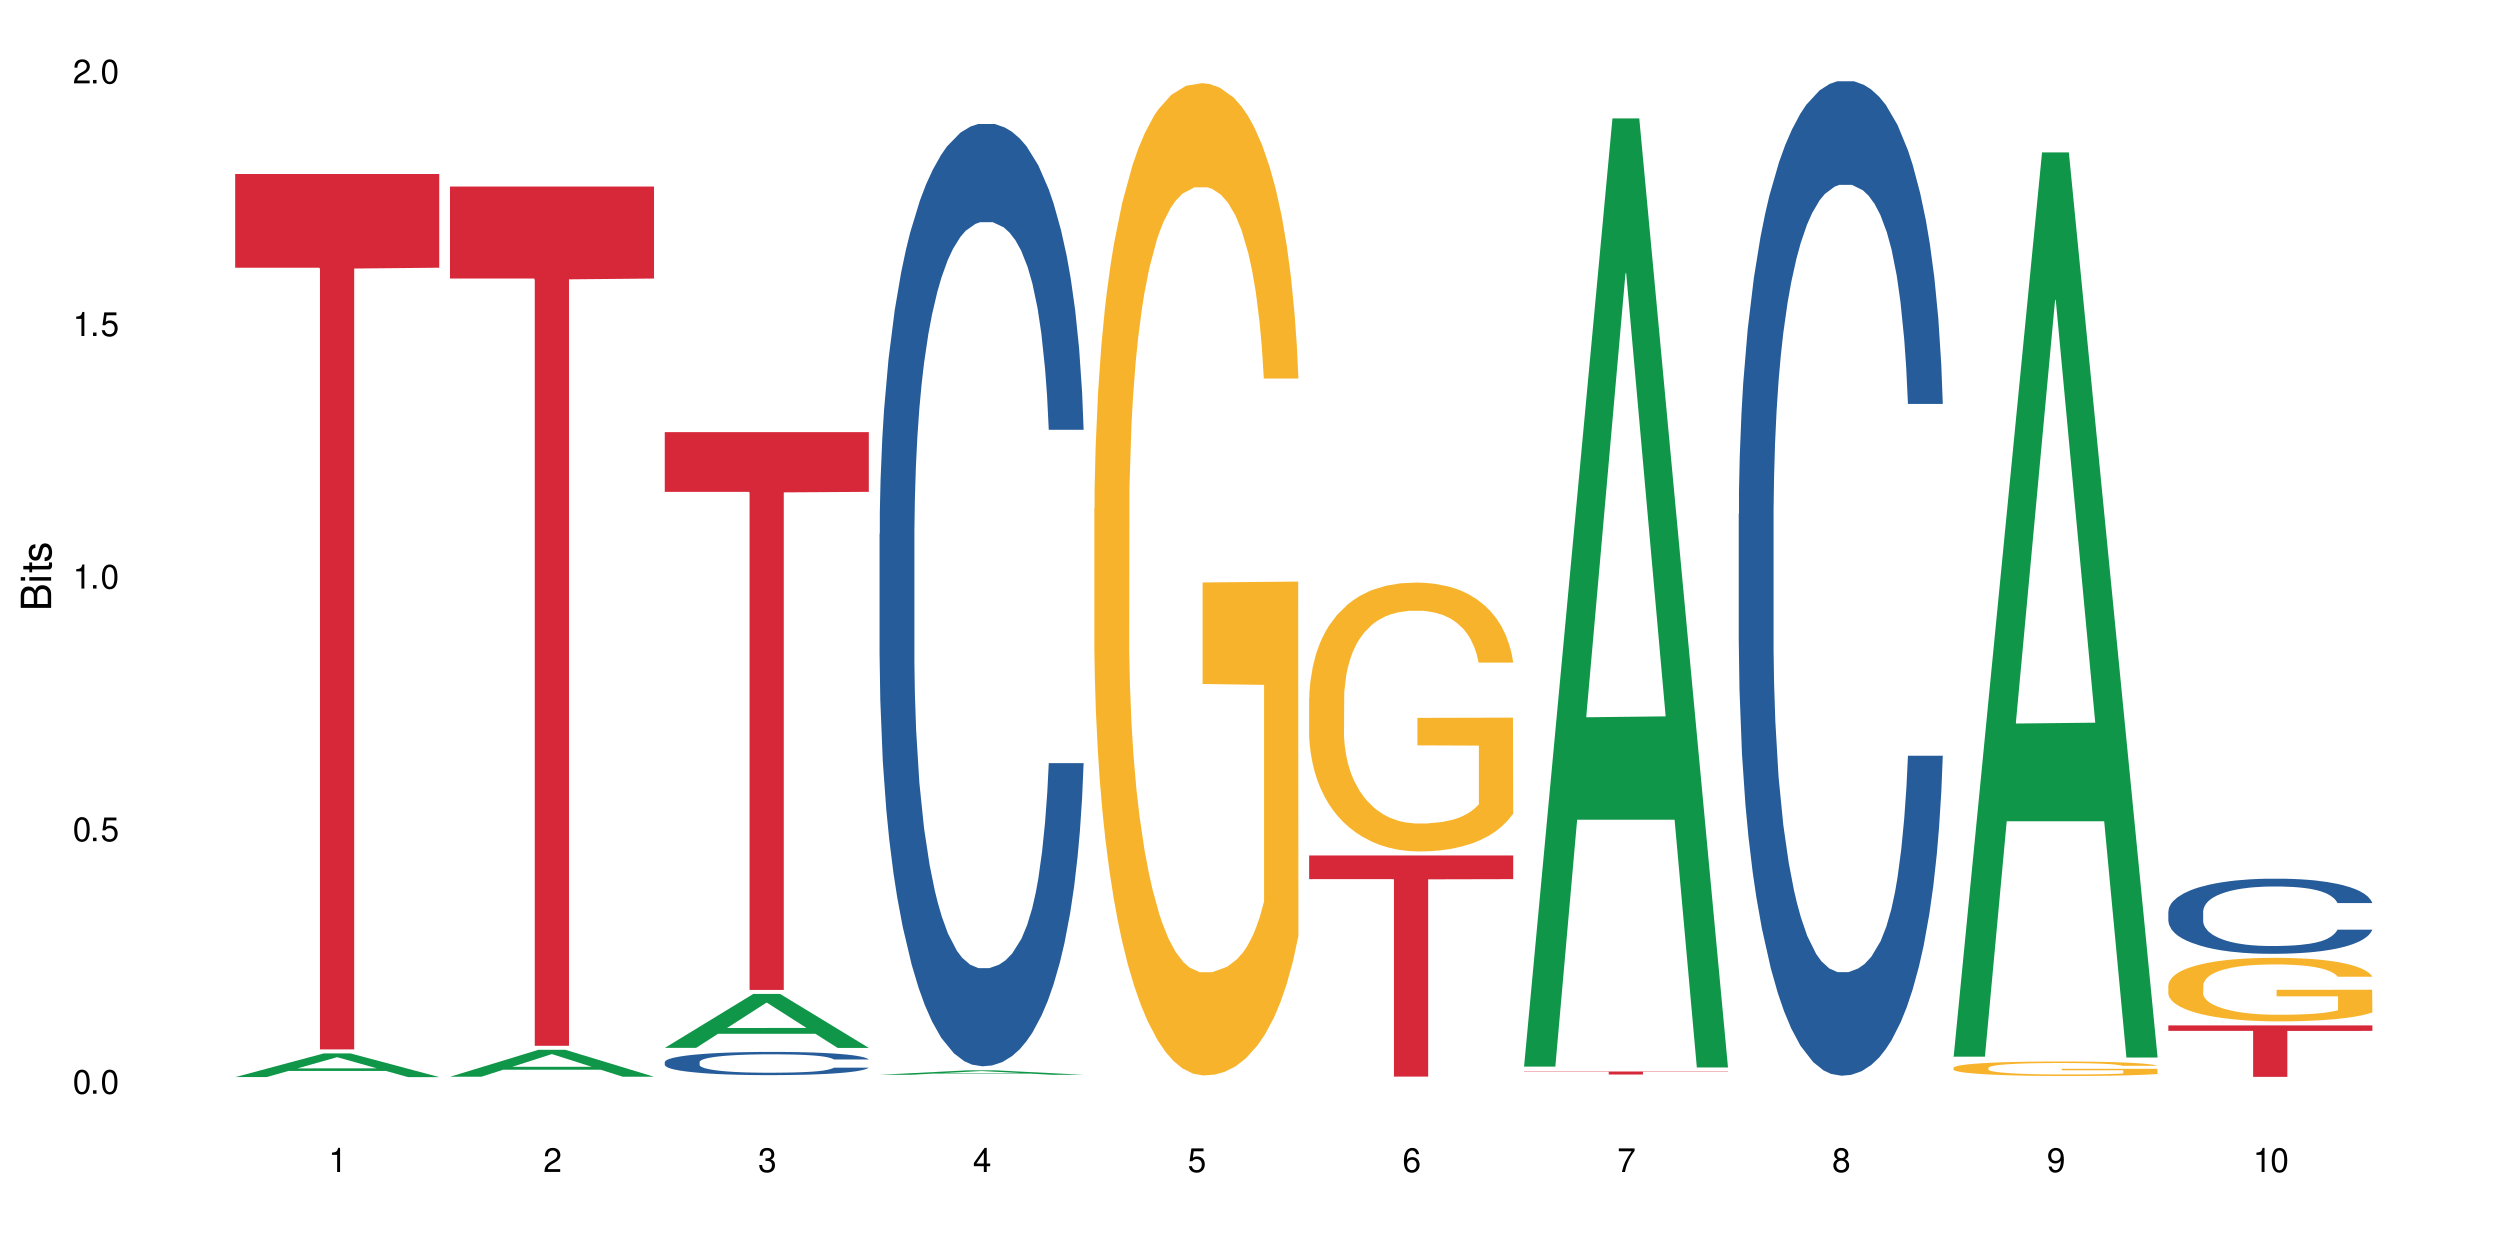
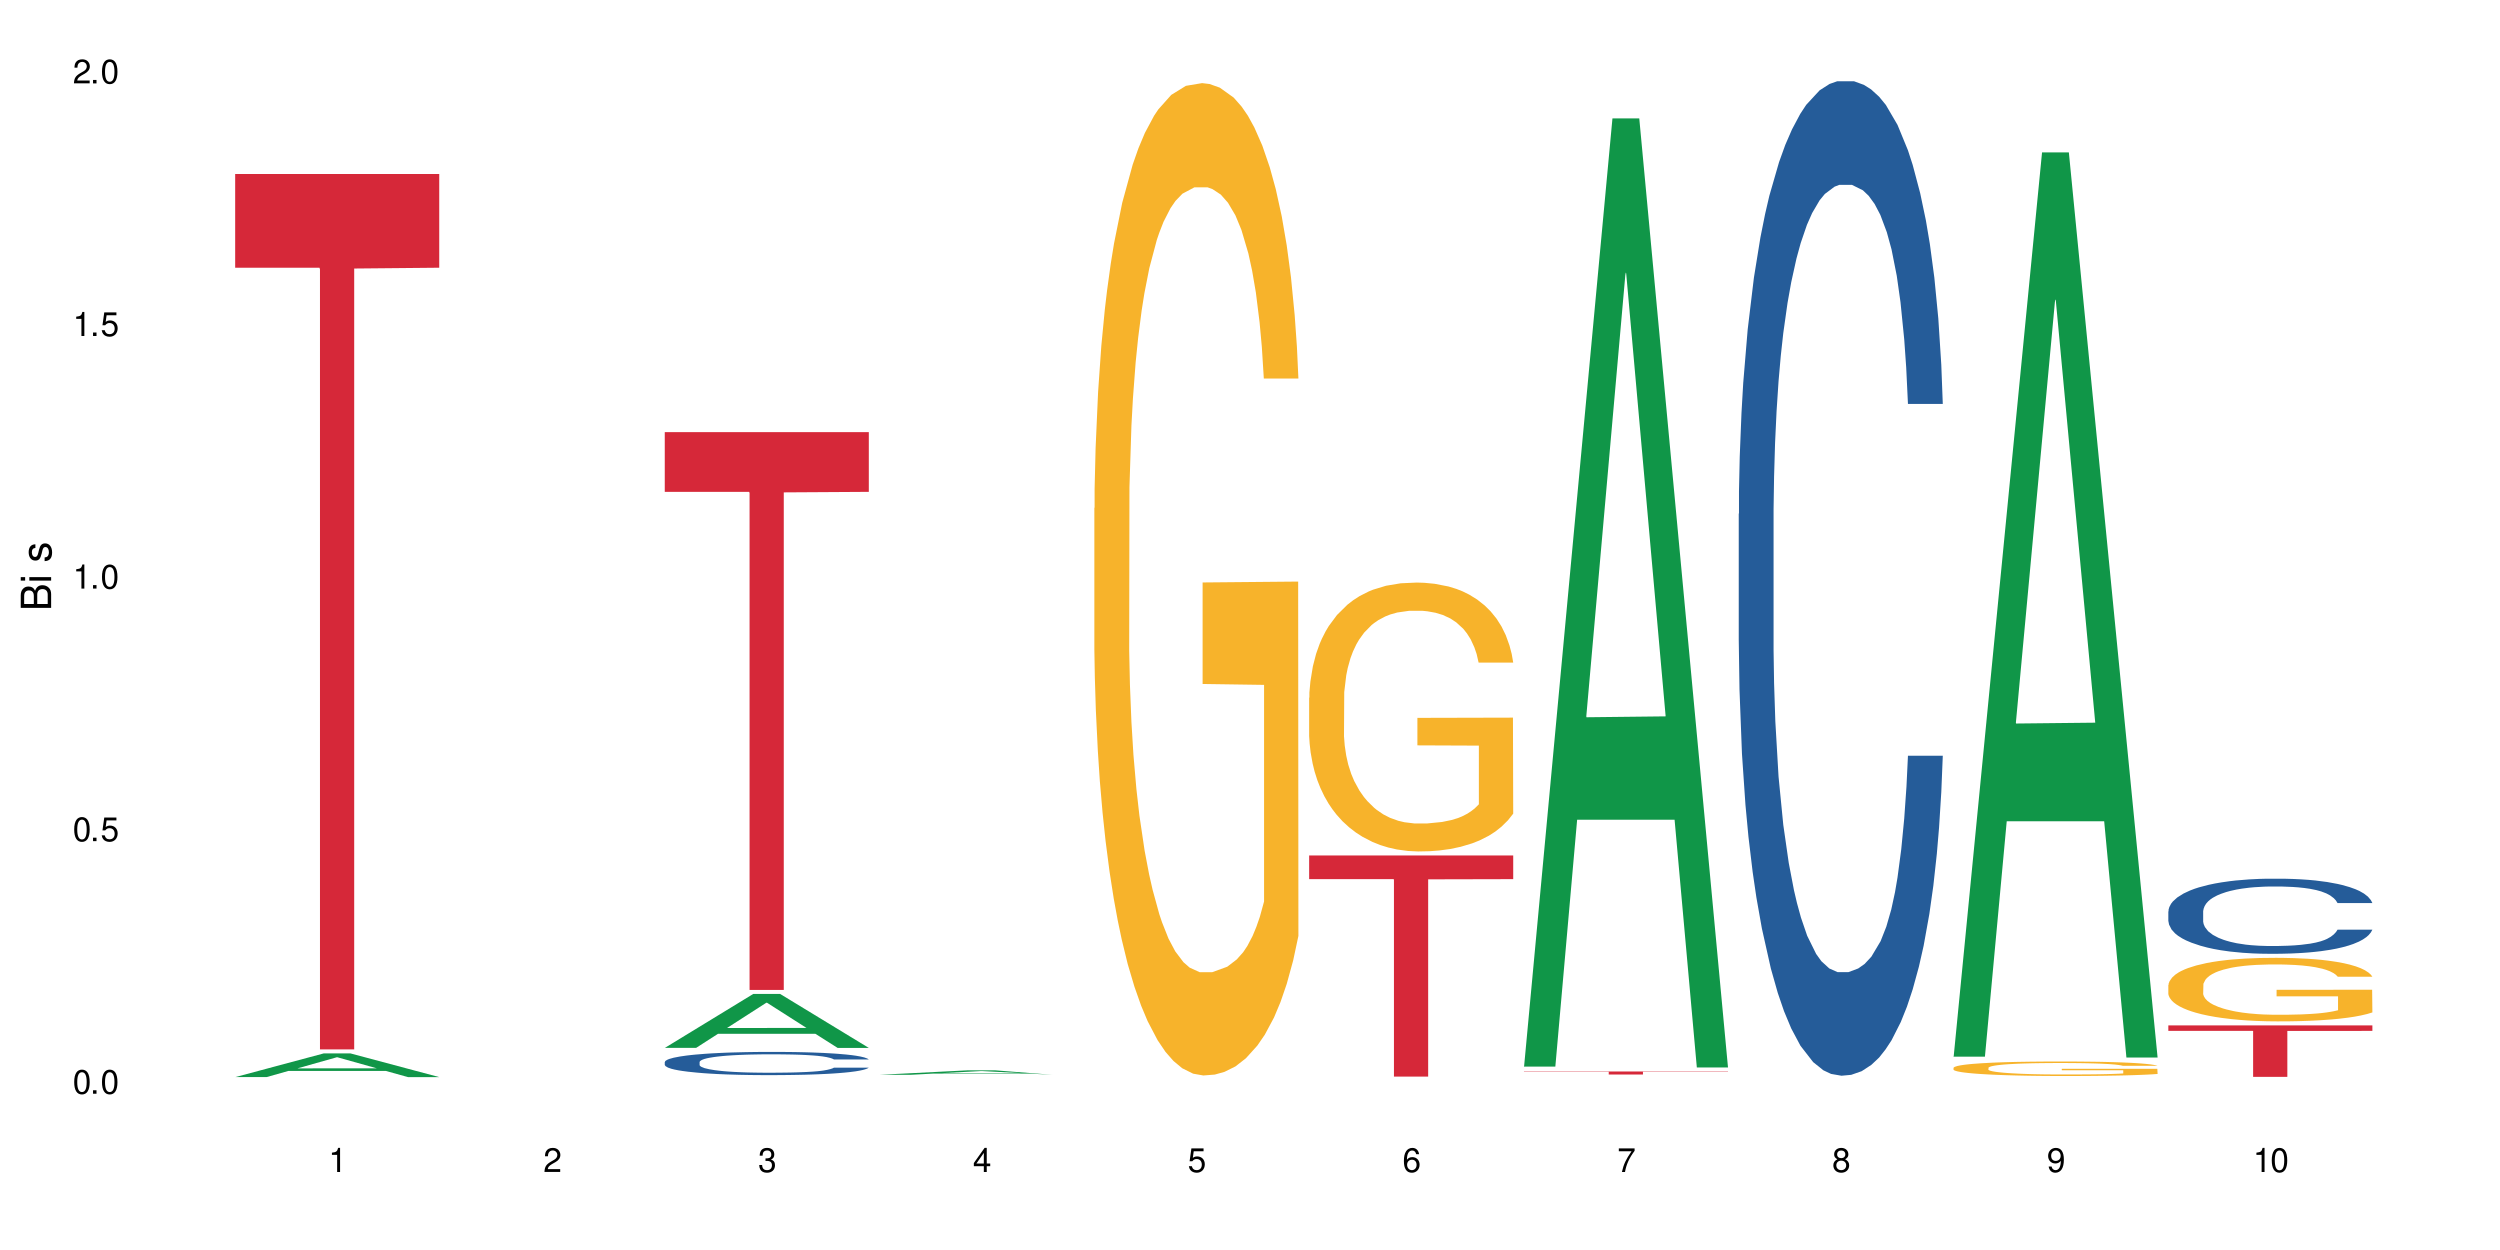
<svg xmlns="http://www.w3.org/2000/svg" xmlns:xlink="http://www.w3.org/1999/xlink" width="720" height="360" viewBox="0 0 720 360">
  <defs>
    <g>
      <g id="glyph-0-0">
</g>
      <g id="glyph-0-1">
        <path d="M 2.641 -6.938 C 2 -6.938 1.422 -6.656 1.078 -6.172 C 0.641 -5.562 0.406 -4.641 0.406 -3.359 C 0.406 -1.016 1.188 0.219 2.641 0.219 C 4.078 0.219 4.859 -1.016 4.859 -3.297 C 4.859 -4.641 4.656 -5.547 4.203 -6.172 C 3.844 -6.656 3.281 -6.938 2.641 -6.938 Z M 2.641 -6.188 C 3.547 -6.188 4 -5.25 4 -3.375 C 4 -1.406 3.562 -0.484 2.625 -0.484 C 1.734 -0.484 1.281 -1.438 1.281 -3.344 C 1.281 -5.25 1.734 -6.188 2.641 -6.188 Z M 2.641 -6.188 " />
      </g>
      <g id="glyph-0-2">
        <path d="M 1.828 -1 L 0.828 -1 L 0.828 0 L 1.828 0 Z M 1.828 -1 " />
      </g>
      <g id="glyph-0-3">
        <path d="M 4.562 -6.797 L 1.062 -6.797 L 0.547 -3.094 L 1.328 -3.094 C 1.719 -3.562 2.047 -3.734 2.578 -3.734 C 3.484 -3.734 4.062 -3.109 4.062 -2.094 C 4.062 -1.125 3.484 -0.531 2.578 -0.531 C 1.828 -0.531 1.375 -0.906 1.188 -1.672 L 0.328 -1.672 C 0.453 -1.109 0.547 -0.844 0.75 -0.594 C 1.125 -0.078 1.828 0.219 2.594 0.219 C 3.969 0.219 4.922 -0.781 4.922 -2.219 C 4.922 -3.562 4.031 -4.484 2.719 -4.484 C 2.25 -4.484 1.859 -4.359 1.469 -4.062 L 1.734 -5.969 L 4.562 -5.969 Z M 4.562 -6.797 " />
      </g>
      <g id="glyph-0-4">
        <path d="M 2.484 -4.938 L 2.484 0 L 3.328 0 L 3.328 -6.938 L 2.766 -6.938 C 2.469 -5.875 2.281 -5.734 0.984 -5.562 L 0.984 -4.938 Z M 2.484 -4.938 " />
      </g>
      <g id="glyph-0-5">
        <path d="M 4.859 -0.828 L 1.281 -0.828 C 1.359 -1.406 1.672 -1.781 2.5 -2.281 L 3.469 -2.828 C 4.406 -3.344 4.906 -4.062 4.906 -4.906 C 4.906 -5.484 4.672 -6.031 4.266 -6.406 C 3.859 -6.766 3.375 -6.938 2.719 -6.938 C 1.859 -6.938 1.219 -6.625 0.844 -6.031 C 0.609 -5.672 0.5 -5.234 0.484 -4.531 L 1.328 -4.531 C 1.359 -5.016 1.406 -5.281 1.531 -5.516 C 1.75 -5.938 2.188 -6.203 2.703 -6.203 C 3.469 -6.203 4.031 -5.641 4.031 -4.891 C 4.031 -4.344 3.719 -3.859 3.125 -3.516 L 2.234 -3 C 0.812 -2.172 0.406 -1.531 0.328 -0.016 L 4.859 -0.016 Z M 4.859 -0.828 " />
      </g>
      <g id="glyph-0-6">
        <path d="M 2.125 -3.188 L 2.578 -3.188 C 3.5 -3.188 3.984 -2.766 3.984 -1.922 C 3.984 -1.062 3.469 -0.531 2.594 -0.531 C 1.656 -0.531 1.203 -1 1.156 -2.016 L 0.312 -2.016 C 0.344 -1.453 0.438 -1.094 0.609 -0.781 C 0.953 -0.109 1.625 0.219 2.547 0.219 C 3.953 0.219 4.859 -0.625 4.859 -1.938 C 4.859 -2.828 4.516 -3.297 3.703 -3.594 C 4.344 -3.844 4.656 -4.328 4.656 -5.031 C 4.656 -6.219 3.875 -6.938 2.578 -6.938 C 1.203 -6.938 0.484 -6.172 0.453 -4.703 L 1.297 -4.703 C 1.312 -5.125 1.344 -5.359 1.453 -5.578 C 1.641 -5.969 2.062 -6.203 2.594 -6.203 C 3.344 -6.203 3.797 -5.75 3.797 -5 C 3.797 -4.516 3.609 -4.219 3.25 -4.047 C 3.016 -3.953 2.703 -3.922 2.125 -3.906 Z M 2.125 -3.188 " />
      </g>
      <g id="glyph-0-7">
        <path d="M 3.141 -1.672 L 3.141 0 L 3.984 0 L 3.984 -1.672 L 4.984 -1.672 L 4.984 -2.438 L 3.984 -2.438 L 3.984 -6.938 L 3.359 -6.938 L 0.266 -2.578 L 0.266 -1.672 Z M 3.141 -2.438 L 1 -2.438 L 3.141 -5.5 Z M 3.141 -2.438 " />
      </g>
      <g id="glyph-0-8">
        <path d="M 4.781 -5.125 C 4.609 -6.266 3.891 -6.938 2.844 -6.938 C 2.094 -6.938 1.422 -6.578 1.031 -5.953 C 0.594 -5.266 0.406 -4.422 0.406 -3.172 C 0.406 -2 0.578 -1.25 0.984 -0.641 C 1.359 -0.078 1.953 0.219 2.703 0.219 C 3.984 0.219 4.922 -0.75 4.922 -2.094 C 4.922 -3.375 4.062 -4.281 2.844 -4.281 C 2.172 -4.281 1.641 -4.031 1.281 -3.516 C 1.281 -5.234 1.828 -6.188 2.797 -6.188 C 3.391 -6.188 3.797 -5.797 3.938 -5.125 Z M 2.734 -3.531 C 3.547 -3.531 4.062 -2.953 4.062 -2.031 C 4.062 -1.156 3.484 -0.531 2.703 -0.531 C 1.922 -0.531 1.328 -1.188 1.328 -2.078 C 1.328 -2.938 1.906 -3.531 2.734 -3.531 Z M 2.734 -3.531 " />
      </g>
      <g id="glyph-0-9">
        <path d="M 4.984 -6.797 L 0.438 -6.797 L 0.438 -5.969 L 4.109 -5.969 C 2.5 -3.656 1.828 -2.234 1.328 0 L 2.219 0 C 2.594 -2.172 3.453 -4.047 4.984 -6.094 Z M 4.984 -6.797 " />
      </g>
      <g id="glyph-0-10">
        <path d="M 3.75 -3.656 C 4.469 -4.094 4.688 -4.438 4.688 -5.078 C 4.688 -6.172 3.844 -6.938 2.641 -6.938 C 1.438 -6.938 0.594 -6.172 0.594 -5.094 C 0.594 -4.438 0.812 -4.094 1.516 -3.656 C 0.734 -3.266 0.359 -2.703 0.359 -1.922 C 0.359 -0.656 1.281 0.219 2.641 0.219 C 3.984 0.219 4.922 -0.656 4.922 -1.922 C 4.922 -2.703 4.531 -3.266 3.75 -3.656 Z M 2.641 -6.188 C 3.359 -6.188 3.812 -5.75 3.812 -5.062 C 3.812 -4.406 3.344 -3.984 2.641 -3.984 C 1.922 -3.984 1.453 -4.406 1.453 -5.078 C 1.453 -5.75 1.922 -6.188 2.641 -6.188 Z M 2.641 -3.266 C 3.484 -3.266 4.062 -2.719 4.062 -1.906 C 4.062 -1.078 3.484 -0.531 2.625 -0.531 C 1.797 -0.531 1.219 -1.094 1.219 -1.906 C 1.219 -2.719 1.781 -3.266 2.641 -3.266 Z M 2.641 -3.266 " />
      </g>
      <g id="glyph-0-11">
        <path d="M 0.516 -1.578 C 0.672 -0.453 1.406 0.219 2.438 0.219 C 3.188 0.219 3.859 -0.141 4.266 -0.766 C 4.688 -1.453 4.891 -2.297 4.891 -3.547 C 4.891 -4.719 4.703 -5.453 4.312 -6.078 C 3.938 -6.641 3.344 -6.938 2.594 -6.938 C 1.297 -6.938 0.359 -5.969 0.359 -4.625 C 0.359 -3.344 1.234 -2.453 2.453 -2.453 C 3.094 -2.453 3.578 -2.672 4.016 -3.203 C 4 -1.484 3.469 -0.531 2.5 -0.531 C 1.906 -0.531 1.484 -0.906 1.359 -1.578 Z M 2.578 -6.203 C 3.375 -6.203 3.969 -5.531 3.969 -4.641 C 3.969 -3.797 3.391 -3.188 2.547 -3.188 C 1.734 -3.188 1.234 -3.766 1.234 -4.688 C 1.234 -5.562 1.797 -6.203 2.578 -6.203 Z M 2.578 -6.203 " />
      </g>
      <g id="glyph-1-0">
</g>
      <g id="glyph-1-1">
        <path d="M 0 -0.953 L 0 -4.891 C 0 -5.719 -0.234 -6.344 -0.734 -6.797 C -1.188 -7.234 -1.812 -7.469 -2.5 -7.469 C -3.547 -7.469 -4.188 -7 -4.625 -5.875 C -4.984 -6.688 -5.625 -7.094 -6.531 -7.094 C -7.172 -7.094 -7.734 -6.859 -8.141 -6.391 C -8.562 -5.922 -8.75 -5.344 -8.75 -4.5 L -8.75 -0.953 Z M -4.984 -2.062 L -7.766 -2.062 L -7.766 -4.219 C -7.766 -4.844 -7.688 -5.203 -7.453 -5.5 C -7.219 -5.812 -6.859 -5.969 -6.375 -5.969 C -5.891 -5.969 -5.531 -5.812 -5.297 -5.5 C -5.062 -5.203 -4.984 -4.844 -4.984 -4.219 Z M -0.984 -2.062 L -4 -2.062 L -4 -4.781 C -4 -5.766 -3.438 -6.359 -2.484 -6.359 C -1.547 -6.359 -0.984 -5.766 -0.984 -4.781 Z M -0.984 -2.062 " />
      </g>
      <g id="glyph-1-2">
        <path d="M -6.281 -1.797 L -6.281 -0.797 L 0 -0.797 L 0 -1.797 Z M -8.75 -1.797 L -8.75 -0.797 L -7.484 -0.797 L -7.484 -1.797 Z M -8.75 -1.797 " />
      </g>
      <g id="glyph-1-3">
-         <path d="M -6.281 -3.047 L -6.281 -2.016 L -8.016 -2.016 L -8.016 -1.016 L -6.281 -1.016 L -6.281 -0.172 L -5.469 -0.172 L -5.469 -1.016 L -0.719 -1.016 C -0.078 -1.016 0.281 -1.453 0.281 -2.234 C 0.281 -2.5 0.25 -2.719 0.188 -3.047 L -0.641 -3.047 C -0.609 -2.906 -0.594 -2.766 -0.594 -2.562 C -0.594 -2.141 -0.719 -2.016 -1.156 -2.016 L -5.469 -2.016 L -5.469 -3.047 Z M -6.281 -3.047 " />
-       </g>
+         </g>
      <g id="glyph-1-4">
        <path d="M -4.531 -5.25 C -5.766 -5.25 -6.469 -4.422 -6.469 -2.969 C -6.469 -1.516 -5.719 -0.562 -4.547 -0.562 C -3.562 -0.562 -3.094 -1.062 -2.734 -2.562 L -2.516 -3.484 C -2.344 -4.188 -2.094 -4.469 -1.641 -4.469 C -1.047 -4.469 -0.641 -3.875 -0.641 -3 C -0.641 -2.453 -0.797 -2 -1.062 -1.75 C -1.25 -1.594 -1.422 -1.531 -1.875 -1.469 L -1.875 -0.406 C -0.422 -0.453 0.281 -1.266 0.281 -2.922 C 0.281 -4.5 -0.5 -5.516 -1.719 -5.516 C -2.656 -5.516 -3.172 -4.984 -3.469 -3.734 L -3.703 -2.766 C -3.891 -1.953 -4.156 -1.609 -4.594 -1.609 C -5.188 -1.609 -5.547 -2.125 -5.547 -2.938 C -5.547 -3.75 -5.203 -4.172 -4.531 -4.203 Z M -4.531 -5.25 " />
      </g>
    </g>
  </defs>
-   <rect x="-72" y="-36" width="864" height="432" fill="rgb(100%, 100%, 100%)" fill-opacity="1" />
  <path fill-rule="nonzero" fill="rgb(6.275%, 58.824%, 28.235%)" fill-opacity="1" d="M 67.73 310.203 L 67.793 310.199 L 93.223 303.383 L 100.945 303.383 L 126.5 310.211 L 117.52 310.211 L 111.117 308.43 L 83.051 308.43 L 76.773 310.203 L 67.73 310.203 L 85.75 307.691 L 108.543 307.684 L 97.176 304.496 L 97.051 304.492 L 96.926 304.512 L 85.688 307.684 L 85.75 307.691 Z M 67.73 310.203 " />
  <path fill-rule="nonzero" fill="rgb(83.922%, 15.686%, 22.353%)" fill-opacity="1" d="M 67.73 50.113 L 126.5 50.113 L 126.5 77.102 L 102.008 77.336 L 102.008 302.23 L 92.152 302.23 L 92.152 77.574 L 92.008 77.102 L 67.73 77.102 Z M 67.73 50.113 " />
-   <path fill-rule="nonzero" fill="rgb(6.275%, 58.824%, 28.235%)" fill-opacity="1" d="M 129.594 310.102 L 129.656 310.094 L 155.082 302.34 L 162.805 302.34 L 188.359 310.109 L 179.383 310.109 L 172.977 308.078 L 144.91 308.078 L 138.633 310.102 L 129.594 310.102 L 147.613 307.242 L 170.402 307.234 L 159.039 303.609 L 158.914 303.602 L 158.789 303.621 L 147.547 307.234 L 147.613 307.242 Z M 129.594 310.102 " />
-   <path fill-rule="nonzero" fill="rgb(83.922%, 15.686%, 22.353%)" fill-opacity="1" d="M 129.594 53.73 L 188.359 53.73 L 188.359 80.219 L 163.867 80.449 L 163.867 301.188 L 154.012 301.188 L 154.012 80.684 L 153.871 80.219 L 129.594 80.219 Z M 129.594 53.73 " />
  <path fill-rule="nonzero" fill="rgb(6.275%, 58.824%, 28.235%)" fill-opacity="1" d="M 191.453 301.785 L 191.516 301.77 L 216.945 286.25 L 224.668 286.25 L 250.219 301.801 L 241.242 301.801 L 234.84 297.742 L 206.773 297.742 L 200.492 301.785 L 191.453 301.785 L 209.473 296.062 L 232.266 296.047 L 220.898 288.789 L 220.773 288.777 L 220.648 288.82 L 209.41 296.047 L 209.473 296.062 Z M 191.453 301.785 " />
  <path fill-rule="nonzero" fill="rgb(14.51%, 36.078%, 60%)" fill-opacity="1" d="M 191.453 305.859 L 191.523 305.855 L 191.523 305.707 L 191.738 305.477 L 192.242 305.184 L 192.742 304.98 L 194.031 304.621 L 195.824 304.273 L 197.688 304.004 L 199.051 303.844 L 200.27 303.723 L 203.062 303.496 L 204.855 303.379 L 206.789 303.277 L 209.156 303.172 L 210.875 303.113 L 214.746 303.016 L 217.613 302.973 L 219.832 302.953 L 224.637 302.953 L 227.5 302.977 L 229.582 303.008 L 231.875 303.059 L 233.809 303.113 L 237.176 303.246 L 240.188 303.418 L 241.547 303.516 L 243.699 303.703 L 245.348 303.887 L 246.492 304.047 L 247.785 304.273 L 248.93 304.547 L 249.789 304.859 L 250.219 305.121 L 240.188 305.121 L 239.684 304.879 L 239.113 304.688 L 238.035 304.438 L 236.961 304.262 L 235.457 304.082 L 234.094 303.969 L 232.23 303.852 L 230.582 303.777 L 228.863 303.723 L 227.215 303.688 L 224.062 303.648 L 220.406 303.648 L 219.043 303.66 L 216.25 303.711 L 214.746 303.754 L 212.594 303.84 L 211.09 303.918 L 209.297 304.039 L 208.078 304.145 L 206.574 304.305 L 205.5 304.445 L 204.281 304.645 L 203.566 304.797 L 202.918 304.969 L 202.348 305.172 L 201.918 305.383 L 201.629 305.609 L 201.484 305.832 L 201.484 306.777 L 201.629 306.996 L 201.988 307.254 L 202.918 307.625 L 204.281 307.949 L 205.859 308.207 L 207.363 308.391 L 208.223 308.477 L 209.371 308.574 L 211.16 308.695 L 213.742 308.816 L 215.246 308.867 L 217.539 308.914 L 219.906 308.941 L 223.059 308.941 L 225.852 308.914 L 227.715 308.887 L 229.652 308.836 L 232.305 308.73 L 233.953 308.633 L 235.387 308.52 L 236.461 308.402 L 237.176 308.305 L 238.254 308.113 L 239.113 307.906 L 239.758 307.695 L 240.188 307.484 L 250.219 307.484 L 249.789 307.73 L 249.145 307.969 L 248.5 308.145 L 247.496 308.359 L 246.352 308.551 L 244.703 308.762 L 243.34 308.902 L 241.547 309.055 L 239.898 309.172 L 238.109 309.277 L 235.457 309.398 L 233.738 309.461 L 231.875 309.516 L 229.652 309.562 L 226.855 309.605 L 223.848 309.629 L 221.051 309.637 L 218.043 309.625 L 215.82 309.598 L 212.883 309.543 L 209.227 309.434 L 206.574 309.32 L 204.496 309.203 L 202.703 309.082 L 200.699 308.914 L 198.117 308.648 L 196.543 308.438 L 195.465 308.27 L 194.246 308.031 L 193.387 307.816 L 192.383 307.473 L 191.668 307.039 L 191.453 306.703 Z M 191.453 305.859 " />
  <path fill-rule="nonzero" fill="rgb(83.922%, 15.686%, 22.353%)" fill-opacity="1" d="M 191.453 124.457 L 250.219 124.457 L 250.219 141.652 L 225.727 141.805 L 225.727 285.098 L 215.875 285.098 L 215.875 141.953 L 215.73 141.652 L 191.453 141.652 Z M 191.453 124.457 " />
-   <path fill-rule="nonzero" fill="rgb(6.275%, 58.824%, 28.235%)" fill-opacity="1" d="M 253.312 309.539 L 253.375 309.539 L 278.805 308.25 L 286.527 308.25 L 312.082 309.539 L 303.102 309.539 L 296.699 309.203 L 268.633 309.203 L 262.355 309.539 L 253.312 309.539 L 271.332 309.062 L 294.125 309.062 L 282.762 308.461 L 282.633 308.461 L 282.508 308.465 L 271.27 309.062 L 271.332 309.062 Z M 253.312 309.539 " />
-   <path fill-rule="nonzero" fill="rgb(14.51%, 36.078%, 60%)" fill-opacity="1" d="M 253.312 153.793 L 253.387 153.547 L 253.387 147.594 L 253.602 138.164 L 254.102 126.258 L 254.605 118.07 L 255.895 103.438 L 257.684 89.297 L 259.547 78.383 L 260.91 71.934 L 262.129 66.973 L 264.922 57.793 L 266.715 53.078 L 268.652 48.863 L 271.016 44.645 L 272.734 42.164 L 276.605 38.195 L 279.473 36.457 L 281.695 35.715 L 286.496 35.715 L 289.363 36.707 L 291.441 37.945 L 293.734 39.93 L 295.668 42.164 L 299.039 47.621 L 302.047 54.566 L 303.41 58.535 L 305.559 66.227 L 307.207 73.668 L 308.355 80.117 L 309.645 89.297 L 310.793 100.461 L 311.652 113.109 L 312.082 123.777 L 302.047 123.777 L 301.547 113.855 L 300.973 106.164 L 299.898 95.996 L 298.824 88.801 L 297.316 81.605 L 295.957 76.895 L 294.094 72.18 L 292.445 69.203 L 290.723 66.973 L 289.074 65.48 L 285.922 63.992 L 282.266 63.992 L 280.906 64.488 L 278.109 66.473 L 276.605 68.211 L 274.457 71.684 L 272.949 74.91 L 271.16 79.871 L 269.941 84.086 L 268.434 90.535 L 267.359 96.242 L 266.141 104.43 L 265.426 110.629 L 264.781 117.574 L 264.207 125.762 L 263.777 134.445 L 263.492 143.621 L 263.348 152.555 L 263.348 191.004 L 263.492 199.934 L 263.848 210.352 L 264.781 225.484 L 266.141 238.633 L 267.719 249.051 L 269.223 256.492 L 270.082 259.965 L 271.23 263.934 L 273.023 268.895 L 275.602 273.855 L 277.105 275.844 L 279.402 277.828 L 281.766 278.82 L 284.918 278.82 L 287.715 277.828 L 289.578 276.586 L 291.512 274.602 L 294.164 270.383 L 295.812 266.414 L 297.246 261.703 L 298.32 256.988 L 299.039 253.02 L 300.113 245.328 L 300.973 236.895 L 301.617 228.215 L 302.047 219.777 L 312.082 219.777 L 311.652 229.703 L 311.008 239.375 L 310.363 246.57 L 309.359 255.254 L 308.211 262.941 L 306.562 271.625 L 305.203 277.332 L 303.41 283.531 L 301.762 288.246 L 299.969 292.461 L 297.316 297.422 L 295.598 299.902 L 293.734 302.137 L 291.512 304.121 L 288.719 305.859 L 285.707 306.852 L 282.914 307.098 L 279.902 306.602 L 277.68 305.609 L 274.742 303.379 L 271.086 298.91 L 268.434 294.199 L 266.355 289.484 L 264.566 284.523 L 262.559 277.828 L 259.98 266.91 L 258.402 258.477 L 257.328 251.531 L 256.109 241.855 L 255.25 233.176 L 254.246 219.281 L 253.527 201.672 L 253.312 188.027 Z M 253.312 153.793 " />
+   <path fill-rule="nonzero" fill="rgb(6.275%, 58.824%, 28.235%)" fill-opacity="1" d="M 253.312 309.539 L 253.375 309.539 L 278.805 308.25 L 286.527 308.25 L 303.102 309.539 L 296.699 309.203 L 268.633 309.203 L 262.355 309.539 L 253.312 309.539 L 271.332 309.062 L 294.125 309.062 L 282.762 308.461 L 282.633 308.461 L 282.508 308.465 L 271.27 309.062 L 271.332 309.062 Z M 253.312 309.539 " />
  <path fill-rule="nonzero" fill="rgb(96.863%, 70.196%, 16.863%)" fill-opacity="1" d="M 315.176 146.348 L 315.246 146.09 L 315.246 140.867 L 315.531 129.121 L 316.25 112.941 L 317.18 99.629 L 318.184 89.188 L 318.828 83.707 L 319.906 75.879 L 320.836 70.137 L 323.203 58.391 L 326.211 47.426 L 327.859 42.73 L 329.723 38.293 L 332.375 33.332 L 333.594 31.508 L 337.32 27.328 L 341.547 24.719 L 346.207 23.938 L 348.355 24.199 L 351.297 25.242 L 355.309 28.113 L 357.602 30.723 L 359.395 33.332 L 361.258 36.727 L 363.551 41.945 L 365.699 48.211 L 367.422 54.477 L 369.141 62.305 L 370.574 70.656 L 371.793 79.793 L 372.867 90.754 L 373.512 99.891 L 373.941 109.023 L 363.98 109.023 L 363.406 99.891 L 362.762 92.844 L 361.688 84.23 L 360.613 77.965 L 359.535 73.008 L 357.531 66.219 L 355.809 62.043 L 353.66 58.391 L 351.582 56.039 L 349.215 54.477 L 347.785 53.953 L 343.984 53.953 L 340.547 55.781 L 338.539 57.867 L 337.105 59.957 L 335.098 63.871 L 333.879 67.004 L 333.164 69.09 L 331.012 77.184 L 329.578 84.492 L 328.793 89.449 L 327.789 97.281 L 327.07 104.328 L 326.281 114.766 L 325.852 122.598 L 325.281 140.348 L 325.207 187.328 L 325.422 197.246 L 325.852 207.945 L 326.426 217.344 L 327.285 227.262 L 328.145 234.832 L 329.652 245.008 L 330.941 251.797 L 331.945 256.234 L 333.879 263.281 L 334.668 265.629 L 336.531 270.328 L 338.465 273.98 L 340.832 277.113 L 342.625 278.68 L 345.488 279.984 L 349.145 279.984 L 353.445 278.418 L 356.168 276.332 L 358.031 274.242 L 359.25 272.414 L 360.754 269.543 L 361.832 266.934 L 362.832 264.062 L 364.051 259.625 L 364.051 197.246 L 346.352 196.984 L 346.352 167.75 L 373.871 167.492 L 373.941 269.543 L 372.438 276.59 L 370.574 283.379 L 368.781 288.598 L 366.918 293.035 L 364.266 297.992 L 362.117 301.125 L 358.82 304.781 L 355.809 307.129 L 352.656 308.695 L 349.863 309.477 L 346.566 309.738 L 343.625 309.219 L 340.473 307.652 L 337.965 305.562 L 335.672 302.953 L 333.379 299.559 L 330.512 294.078 L 328.648 289.641 L 326.715 284.16 L 324.777 277.637 L 323.059 270.59 L 321.91 265.105 L 320.766 258.844 L 319.547 251.012 L 318.398 242.137 L 317.539 234.047 L 316.75 224.91 L 316.18 216.297 L 315.605 204.555 L 315.316 195.156 L 315.176 187.066 Z M 315.176 146.348 " />
  <path fill-rule="nonzero" fill="rgb(96.863%, 70.196%, 16.863%)" fill-opacity="1" d="M 377.035 200.945 L 377.105 200.875 L 377.105 199.461 L 377.395 196.277 L 378.109 191.895 L 379.043 188.285 L 380.047 185.457 L 380.691 183.973 L 381.766 181.852 L 382.695 180.293 L 385.062 177.109 L 388.07 174.141 L 389.719 172.867 L 391.582 171.664 L 394.234 170.32 L 395.453 169.828 L 399.18 168.695 L 403.41 167.988 L 408.066 167.777 L 410.219 167.848 L 413.156 168.129 L 417.168 168.906 L 419.461 169.613 L 421.254 170.32 L 423.117 171.242 L 425.41 172.656 L 427.562 174.352 L 429.281 176.051 L 431 178.172 L 432.434 180.434 L 433.652 182.91 L 434.727 185.883 L 435.375 188.355 L 435.805 190.832 L 425.84 190.832 L 425.27 188.355 L 424.621 186.445 L 423.547 184.113 L 422.473 182.414 L 421.398 181.07 L 419.391 179.234 L 417.672 178.102 L 415.52 177.109 L 413.441 176.477 L 411.078 176.051 L 409.645 175.91 L 405.848 175.91 L 402.406 176.402 L 400.398 176.969 L 398.965 177.535 L 396.961 178.598 L 395.742 179.445 L 395.023 180.012 L 392.875 182.203 L 391.441 184.184 L 390.652 185.527 L 389.648 187.648 L 388.934 189.559 L 388.145 192.387 L 387.715 194.508 L 387.141 199.32 L 387.07 212.051 L 387.285 214.738 L 387.715 217.637 L 388.289 220.184 L 389.148 222.871 L 390.008 224.922 L 391.512 227.68 L 392.801 229.52 L 393.805 230.719 L 395.742 232.629 L 396.527 233.266 L 398.391 234.539 L 400.328 235.531 L 402.691 236.379 L 404.484 236.805 L 407.352 237.156 L 411.008 237.156 L 415.305 236.73 L 418.031 236.168 L 419.895 235.602 L 421.109 235.105 L 422.617 234.328 L 423.691 233.621 L 424.695 232.844 L 425.914 231.641 L 425.914 214.738 L 408.211 214.664 L 408.211 206.746 L 435.73 206.676 L 435.805 234.328 L 434.297 236.238 L 432.434 238.074 L 430.645 239.492 L 428.781 240.691 L 426.129 242.035 L 423.977 242.887 L 420.68 243.875 L 417.672 244.512 L 414.52 244.938 L 411.723 245.148 L 408.426 245.219 L 405.488 245.078 L 402.336 244.652 L 399.824 244.086 L 397.531 243.379 L 395.238 242.461 L 392.371 240.977 L 390.508 239.773 L 388.574 238.289 L 386.641 236.52 L 384.918 234.609 L 383.773 233.125 L 382.625 231.426 L 381.406 229.305 L 380.262 226.902 L 379.398 224.707 L 378.613 222.234 L 378.039 219.898 L 377.465 216.719 L 377.18 214.172 L 377.035 211.977 Z M 377.035 200.945 " />
  <path fill-rule="nonzero" fill="rgb(83.922%, 15.686%, 22.353%)" fill-opacity="1" d="M 377.035 246.371 L 435.805 246.371 L 435.805 253.191 L 411.312 253.25 L 411.312 310.07 L 401.457 310.07 L 401.457 253.309 L 401.312 253.191 L 377.035 253.191 Z M 377.035 246.371 " />
  <path fill-rule="nonzero" fill="rgb(6.275%, 58.824%, 28.235%)" fill-opacity="1" d="M 438.895 307.18 L 438.957 306.922 L 464.387 34.094 L 472.109 34.094 L 497.664 307.438 L 488.688 307.438 L 482.281 236.086 L 454.215 236.086 L 447.938 307.18 L 438.895 307.18 L 456.914 206.57 L 479.707 206.312 L 468.344 78.75 L 468.219 78.496 L 468.09 79.266 L 456.852 206.312 L 456.914 206.57 Z M 438.895 307.18 " />
  <path fill-rule="nonzero" fill="rgb(83.922%, 15.686%, 22.353%)" fill-opacity="1" d="M 438.895 308.59 L 497.664 308.59 L 497.664 308.684 L 473.172 308.684 L 473.172 309.461 L 463.316 309.461 L 463.316 308.684 L 438.895 308.684 Z M 438.895 308.59 " />
  <path fill-rule="nonzero" fill="rgb(14.51%, 36.078%, 60%)" fill-opacity="1" d="M 500.758 148.016 L 500.828 147.754 L 500.828 141.473 L 501.043 131.523 L 501.547 118.957 L 502.047 110.316 L 503.336 94.871 L 505.129 79.945 L 506.992 68.426 L 508.355 61.621 L 509.57 56.383 L 512.367 46.695 L 514.16 41.723 L 516.094 37.273 L 518.461 32.82 L 520.18 30.203 L 524.051 26.016 L 526.914 24.18 L 529.137 23.395 L 533.938 23.395 L 536.805 24.441 L 538.883 25.754 L 541.18 27.848 L 543.113 30.203 L 546.48 35.961 L 549.492 43.293 L 550.852 47.48 L 553.004 55.598 L 554.652 63.453 L 555.797 70.258 L 557.09 79.945 L 558.234 91.727 L 559.094 105.078 L 559.523 116.336 L 549.492 116.336 L 548.988 105.863 L 548.418 97.75 L 547.34 87.016 L 546.266 79.422 L 544.762 71.832 L 543.398 66.855 L 541.535 61.883 L 539.887 58.738 L 538.168 56.383 L 536.52 54.812 L 533.367 53.242 L 529.711 53.242 L 528.348 53.766 L 525.555 55.859 L 524.051 57.691 L 521.898 61.359 L 520.395 64.762 L 518.602 69.996 L 517.383 74.449 L 515.879 81.254 L 514.805 87.277 L 513.586 95.918 L 512.867 102.461 L 512.223 109.793 L 511.652 118.434 L 511.219 127.594 L 510.934 137.281 L 510.789 146.707 L 510.789 187.289 L 510.934 196.711 L 511.293 207.707 L 512.223 223.68 L 513.586 237.555 L 515.164 248.551 L 516.668 256.406 L 517.527 260.07 L 518.676 264.258 L 520.465 269.496 L 523.047 274.73 L 524.551 276.824 L 526.844 278.922 L 529.211 279.969 L 532.363 279.969 L 535.156 278.922 L 537.02 277.609 L 538.957 275.516 L 541.609 271.066 L 543.258 266.879 L 544.691 261.902 L 545.766 256.93 L 546.48 252.738 L 547.555 244.625 L 548.418 235.723 L 549.062 226.559 L 549.492 217.656 L 559.523 217.656 L 559.094 228.129 L 558.449 238.34 L 557.805 245.934 L 556.801 255.094 L 555.656 263.211 L 554.008 272.375 L 552.645 278.398 L 550.852 284.941 L 549.203 289.918 L 547.414 294.367 L 544.762 299.602 L 543.043 302.223 L 541.18 304.578 L 538.957 306.672 L 536.16 308.504 L 533.152 309.551 L 530.355 309.812 L 527.348 309.289 L 525.125 308.242 L 522.188 305.887 L 518.531 301.176 L 515.879 296.199 L 513.801 291.227 L 512.008 285.988 L 510.004 278.922 L 507.422 267.402 L 505.844 258.5 L 504.77 251.168 L 503.551 240.957 L 502.691 231.793 L 501.688 217.133 L 500.973 198.547 L 500.758 184.145 Z M 500.758 148.016 " />
  <path fill-rule="nonzero" fill="rgb(6.275%, 58.824%, 28.235%)" fill-opacity="1" d="M 562.617 304.316 L 562.68 304.074 L 588.109 43.895 L 595.832 43.895 L 621.387 304.562 L 612.406 304.562 L 606.004 236.52 L 577.938 236.52 L 571.66 304.316 L 562.617 304.316 L 580.637 208.375 L 603.43 208.129 L 592.066 86.484 L 591.938 86.238 L 591.812 86.973 L 580.574 208.129 L 580.637 208.375 Z M 562.617 304.316 " />
  <path fill-rule="nonzero" fill="rgb(96.863%, 70.196%, 16.863%)" fill-opacity="1" d="M 562.617 307.504 L 562.691 307.5 L 562.691 307.422 L 562.977 307.25 L 563.691 307.016 L 564.625 306.82 L 565.629 306.668 L 566.273 306.59 L 567.348 306.473 L 568.281 306.391 L 570.645 306.219 L 573.656 306.059 L 575.305 305.988 L 577.168 305.926 L 579.816 305.852 L 581.035 305.824 L 584.762 305.766 L 588.992 305.727 L 593.648 305.715 L 595.801 305.719 L 598.738 305.734 L 602.754 305.777 L 605.047 305.812 L 606.836 305.852 L 608.699 305.902 L 610.992 305.977 L 613.145 306.07 L 614.863 306.16 L 616.586 306.277 L 618.016 306.398 L 619.234 306.531 L 620.312 306.691 L 620.957 306.824 L 621.387 306.957 L 611.426 306.957 L 610.852 306.824 L 610.207 306.723 L 609.129 306.594 L 608.055 306.504 L 606.98 306.434 L 604.973 306.332 L 603.254 306.273 L 601.105 306.219 L 599.023 306.184 L 596.66 306.16 L 595.227 306.152 L 591.43 306.152 L 587.988 306.18 L 585.98 306.211 L 584.547 306.242 L 582.543 306.297 L 581.324 306.344 L 580.605 306.375 L 578.457 306.492 L 577.023 306.598 L 576.234 306.672 L 575.23 306.785 L 574.516 306.891 L 573.727 307.043 L 573.297 307.156 L 572.723 307.414 L 572.652 308.102 L 572.867 308.246 L 573.297 308.402 L 573.871 308.539 L 574.73 308.684 L 575.59 308.793 L 577.094 308.945 L 578.387 309.043 L 579.387 309.105 L 581.324 309.211 L 582.113 309.246 L 583.977 309.312 L 585.91 309.367 L 588.273 309.414 L 590.066 309.434 L 592.934 309.453 L 596.59 309.453 L 600.891 309.43 L 603.613 309.402 L 605.477 309.371 L 606.695 309.344 L 608.199 309.301 L 609.273 309.262 L 610.277 309.223 L 611.496 309.156 L 611.496 308.246 L 593.793 308.242 L 593.793 307.816 L 621.312 307.812 L 621.387 309.301 L 619.879 309.406 L 618.016 309.504 L 616.227 309.578 L 614.363 309.645 L 611.711 309.719 L 609.559 309.762 L 606.266 309.816 L 603.254 309.852 L 600.102 309.875 L 597.305 309.887 L 594.008 309.887 L 591.07 309.883 L 587.918 309.859 L 585.41 309.828 L 583.113 309.789 L 580.82 309.738 L 577.953 309.66 L 576.09 309.594 L 574.156 309.516 L 572.223 309.418 L 570.5 309.316 L 569.355 309.238 L 568.207 309.145 L 566.988 309.031 L 565.844 308.902 L 564.984 308.785 L 564.195 308.648 L 563.621 308.523 L 563.047 308.352 L 562.762 308.215 L 562.617 308.098 Z M 562.617 307.504 " />
  <path fill-rule="nonzero" fill="rgb(14.51%, 36.078%, 60%)" fill-opacity="1" d="M 624.48 262.48 L 624.551 262.461 L 624.551 261.984 L 624.766 261.234 L 625.266 260.285 L 625.77 259.633 L 627.059 258.465 L 628.852 257.34 L 630.715 256.469 L 632.074 255.953 L 633.293 255.559 L 636.09 254.828 L 637.879 254.453 L 639.816 254.117 L 642.18 253.781 L 643.902 253.582 L 647.77 253.266 L 650.637 253.125 L 652.859 253.066 L 657.66 253.066 L 660.527 253.148 L 662.605 253.246 L 664.898 253.402 L 666.836 253.582 L 670.203 254.016 L 673.215 254.57 L 674.574 254.887 L 676.727 255.5 L 678.375 256.094 L 679.52 256.605 L 680.809 257.34 L 681.957 258.23 L 682.816 259.238 L 683.246 260.086 L 673.215 260.086 L 672.711 259.297 L 672.137 258.684 L 671.062 257.871 L 669.988 257.301 L 668.484 256.727 L 667.121 256.352 L 665.258 255.973 L 663.609 255.738 L 661.891 255.559 L 660.242 255.441 L 657.086 255.32 L 653.434 255.32 L 652.07 255.359 L 649.277 255.52 L 647.77 255.656 L 645.621 255.934 L 644.117 256.191 L 642.324 256.586 L 641.105 256.922 L 639.602 257.438 L 638.527 257.891 L 637.309 258.547 L 636.59 259.039 L 635.945 259.594 L 635.371 260.246 L 634.941 260.938 L 634.656 261.668 L 634.512 262.383 L 634.512 265.445 L 634.656 266.156 L 635.016 266.988 L 635.945 268.195 L 637.309 269.242 L 638.883 270.074 L 640.391 270.668 L 641.25 270.941 L 642.395 271.258 L 644.188 271.656 L 646.766 272.051 L 648.273 272.207 L 650.566 272.367 L 652.93 272.445 L 656.086 272.445 L 658.879 272.367 L 660.742 272.27 L 662.68 272.109 L 665.328 271.773 L 666.977 271.457 L 668.41 271.082 L 669.488 270.707 L 670.203 270.391 L 671.277 269.777 L 672.137 269.105 L 672.781 268.414 L 673.215 267.738 L 683.246 267.738 L 682.816 268.531 L 682.172 269.301 L 681.527 269.875 L 680.523 270.566 L 679.375 271.18 L 677.727 271.871 L 676.367 272.328 L 674.574 272.82 L 672.926 273.199 L 671.133 273.535 L 668.484 273.93 L 666.762 274.125 L 664.898 274.305 L 662.68 274.465 L 659.883 274.602 L 656.871 274.68 L 654.078 274.699 L 651.066 274.66 L 648.848 274.582 L 645.906 274.402 L 642.254 274.047 L 639.602 273.672 L 637.523 273.297 L 635.73 272.902 L 633.723 272.367 L 631.145 271.496 L 629.566 270.824 L 628.492 270.27 L 627.273 269.5 L 626.414 268.809 L 625.41 267.699 L 624.695 266.297 L 624.48 265.207 Z M 624.48 262.48 " />
  <path fill-rule="nonzero" fill="rgb(96.863%, 70.196%, 16.863%)" fill-opacity="1" d="M 624.48 283.691 L 624.551 283.676 L 624.551 283.34 L 624.836 282.59 L 625.555 281.555 L 626.484 280.699 L 627.488 280.031 L 628.133 279.68 L 629.207 279.18 L 630.141 278.812 L 632.504 278.059 L 635.516 277.355 L 637.164 277.055 L 639.027 276.773 L 641.68 276.453 L 642.898 276.336 L 646.625 276.07 L 650.852 275.902 L 655.512 275.852 L 657.66 275.871 L 660.598 275.938 L 664.613 276.121 L 666.906 276.289 L 668.699 276.453 L 670.562 276.672 L 672.855 277.008 L 675.004 277.406 L 676.727 277.809 L 678.445 278.309 L 679.879 278.844 L 681.098 279.43 L 682.172 280.133 L 682.816 280.719 L 683.246 281.301 L 673.285 281.301 L 672.711 280.719 L 672.066 280.266 L 670.992 279.715 L 669.918 279.312 L 668.84 278.996 L 666.836 278.562 L 665.113 278.293 L 662.965 278.059 L 660.887 277.91 L 658.52 277.809 L 657.086 277.773 L 653.289 277.773 L 649.848 277.891 L 647.844 278.027 L 646.41 278.16 L 644.402 278.41 L 643.184 278.609 L 642.469 278.746 L 640.316 279.262 L 638.883 279.73 L 638.098 280.047 L 637.094 280.551 L 636.375 281 L 635.586 281.672 L 635.156 282.172 L 634.586 283.309 L 634.512 286.316 L 634.727 286.953 L 635.156 287.637 L 635.73 288.238 L 636.59 288.875 L 637.449 289.359 L 638.957 290.012 L 640.246 290.445 L 641.25 290.73 L 643.184 291.18 L 643.973 291.332 L 645.836 291.633 L 647.77 291.867 L 650.137 292.066 L 651.926 292.168 L 654.793 292.25 L 658.449 292.25 L 662.75 292.152 L 665.473 292.016 L 667.336 291.883 L 668.555 291.766 L 670.059 291.582 L 671.133 291.414 L 672.137 291.23 L 673.355 290.949 L 673.355 286.953 L 655.656 286.938 L 655.656 285.062 L 683.176 285.047 L 683.246 291.582 L 681.742 292.035 L 679.879 292.469 L 678.086 292.805 L 676.223 293.086 L 673.57 293.406 L 671.422 293.605 L 668.125 293.84 L 665.113 293.988 L 661.961 294.09 L 659.168 294.141 L 655.871 294.156 L 652.93 294.125 L 649.777 294.023 L 647.27 293.891 L 644.977 293.723 L 642.684 293.504 L 639.816 293.152 L 637.953 292.871 L 636.016 292.52 L 634.082 292.102 L 632.363 291.648 L 631.215 291.297 L 630.07 290.898 L 628.852 290.395 L 627.703 289.828 L 626.844 289.309 L 626.055 288.723 L 625.48 288.172 L 624.91 287.422 L 624.621 286.82 L 624.48 286.301 Z M 624.48 283.691 " />
  <path fill-rule="nonzero" fill="rgb(83.922%, 15.686%, 22.353%)" fill-opacity="1" d="M 624.48 295.309 L 683.246 295.309 L 683.246 296.898 L 658.754 296.91 L 658.754 310.137 L 648.898 310.137 L 648.898 296.926 L 648.758 296.898 L 624.48 296.898 Z M 624.48 295.309 " />
  <g fill="rgb(0%, 0%, 0%)" fill-opacity="1">
    <use xlink:href="#glyph-0-1" x="20.965" y="314.993" />
    <use xlink:href="#glyph-0-2" x="25.965" y="314.993" />
    <use xlink:href="#glyph-0-1" x="28.965" y="314.993" />
  </g>
  <g fill="rgb(0%, 0%, 0%)" fill-opacity="1">
    <use xlink:href="#glyph-0-1" x="20.965" y="242.251" />
    <use xlink:href="#glyph-0-2" x="25.965" y="242.251" />
    <use xlink:href="#glyph-0-3" x="28.965" y="242.251" />
  </g>
  <g fill="rgb(0%, 0%, 0%)" fill-opacity="1">
    <use xlink:href="#glyph-0-4" x="20.965" y="169.509" />
    <use xlink:href="#glyph-0-2" x="25.965" y="169.509" />
    <use xlink:href="#glyph-0-1" x="28.965" y="169.509" />
  </g>
  <g fill="rgb(0%, 0%, 0%)" fill-opacity="1">
    <use xlink:href="#glyph-0-4" x="20.965" y="96.767" />
    <use xlink:href="#glyph-0-2" x="25.965" y="96.767" />
    <use xlink:href="#glyph-0-3" x="28.965" y="96.767" />
  </g>
  <g fill="rgb(0%, 0%, 0%)" fill-opacity="1">
    <use xlink:href="#glyph-0-5" x="20.965" y="24.024" />
    <use xlink:href="#glyph-0-2" x="25.965" y="24.024" />
    <use xlink:href="#glyph-0-1" x="28.965" y="24.024" />
  </g>
  <g fill="rgb(0%, 0%, 0%)" fill-opacity="1">
    <use xlink:href="#glyph-0-4" x="94.613" y="337.532" />
  </g>
  <g fill="rgb(0%, 0%, 0%)" fill-opacity="1">
    <use xlink:href="#glyph-0-5" x="156.477" y="337.532" />
  </g>
  <g fill="rgb(0%, 0%, 0%)" fill-opacity="1">
    <use xlink:href="#glyph-0-6" x="218.336" y="337.532" />
  </g>
  <g fill="rgb(0%, 0%, 0%)" fill-opacity="1">
    <use xlink:href="#glyph-0-7" x="280.199" y="337.532" />
  </g>
  <g fill="rgb(0%, 0%, 0%)" fill-opacity="1">
    <use xlink:href="#glyph-0-3" x="342.059" y="337.532" />
  </g>
  <g fill="rgb(0%, 0%, 0%)" fill-opacity="1">
    <use xlink:href="#glyph-0-8" x="403.918" y="337.532" />
  </g>
  <g fill="rgb(0%, 0%, 0%)" fill-opacity="1">
    <use xlink:href="#glyph-0-9" x="465.781" y="337.532" />
  </g>
  <g fill="rgb(0%, 0%, 0%)" fill-opacity="1">
    <use xlink:href="#glyph-0-10" x="527.641" y="337.532" />
  </g>
  <g fill="rgb(0%, 0%, 0%)" fill-opacity="1">
    <use xlink:href="#glyph-0-11" x="589.5" y="337.532" />
  </g>
  <g fill="rgb(0%, 0%, 0%)" fill-opacity="1">
    <use xlink:href="#glyph-0-4" x="648.863" y="337.532" />
    <use xlink:href="#glyph-0-1" x="653.863" y="337.532" />
  </g>
  <g fill="rgb(0%, 0%, 0%)" fill-opacity="1">
    <use xlink:href="#glyph-1-1" x="14.725" y="176.012" />
    <use xlink:href="#glyph-1-2" x="14.725" y="168.012" />
    <use xlink:href="#glyph-1-3" x="14.725" y="165.012" />
    <use xlink:href="#glyph-1-4" x="14.725" y="162.012" />
  </g>
</svg>